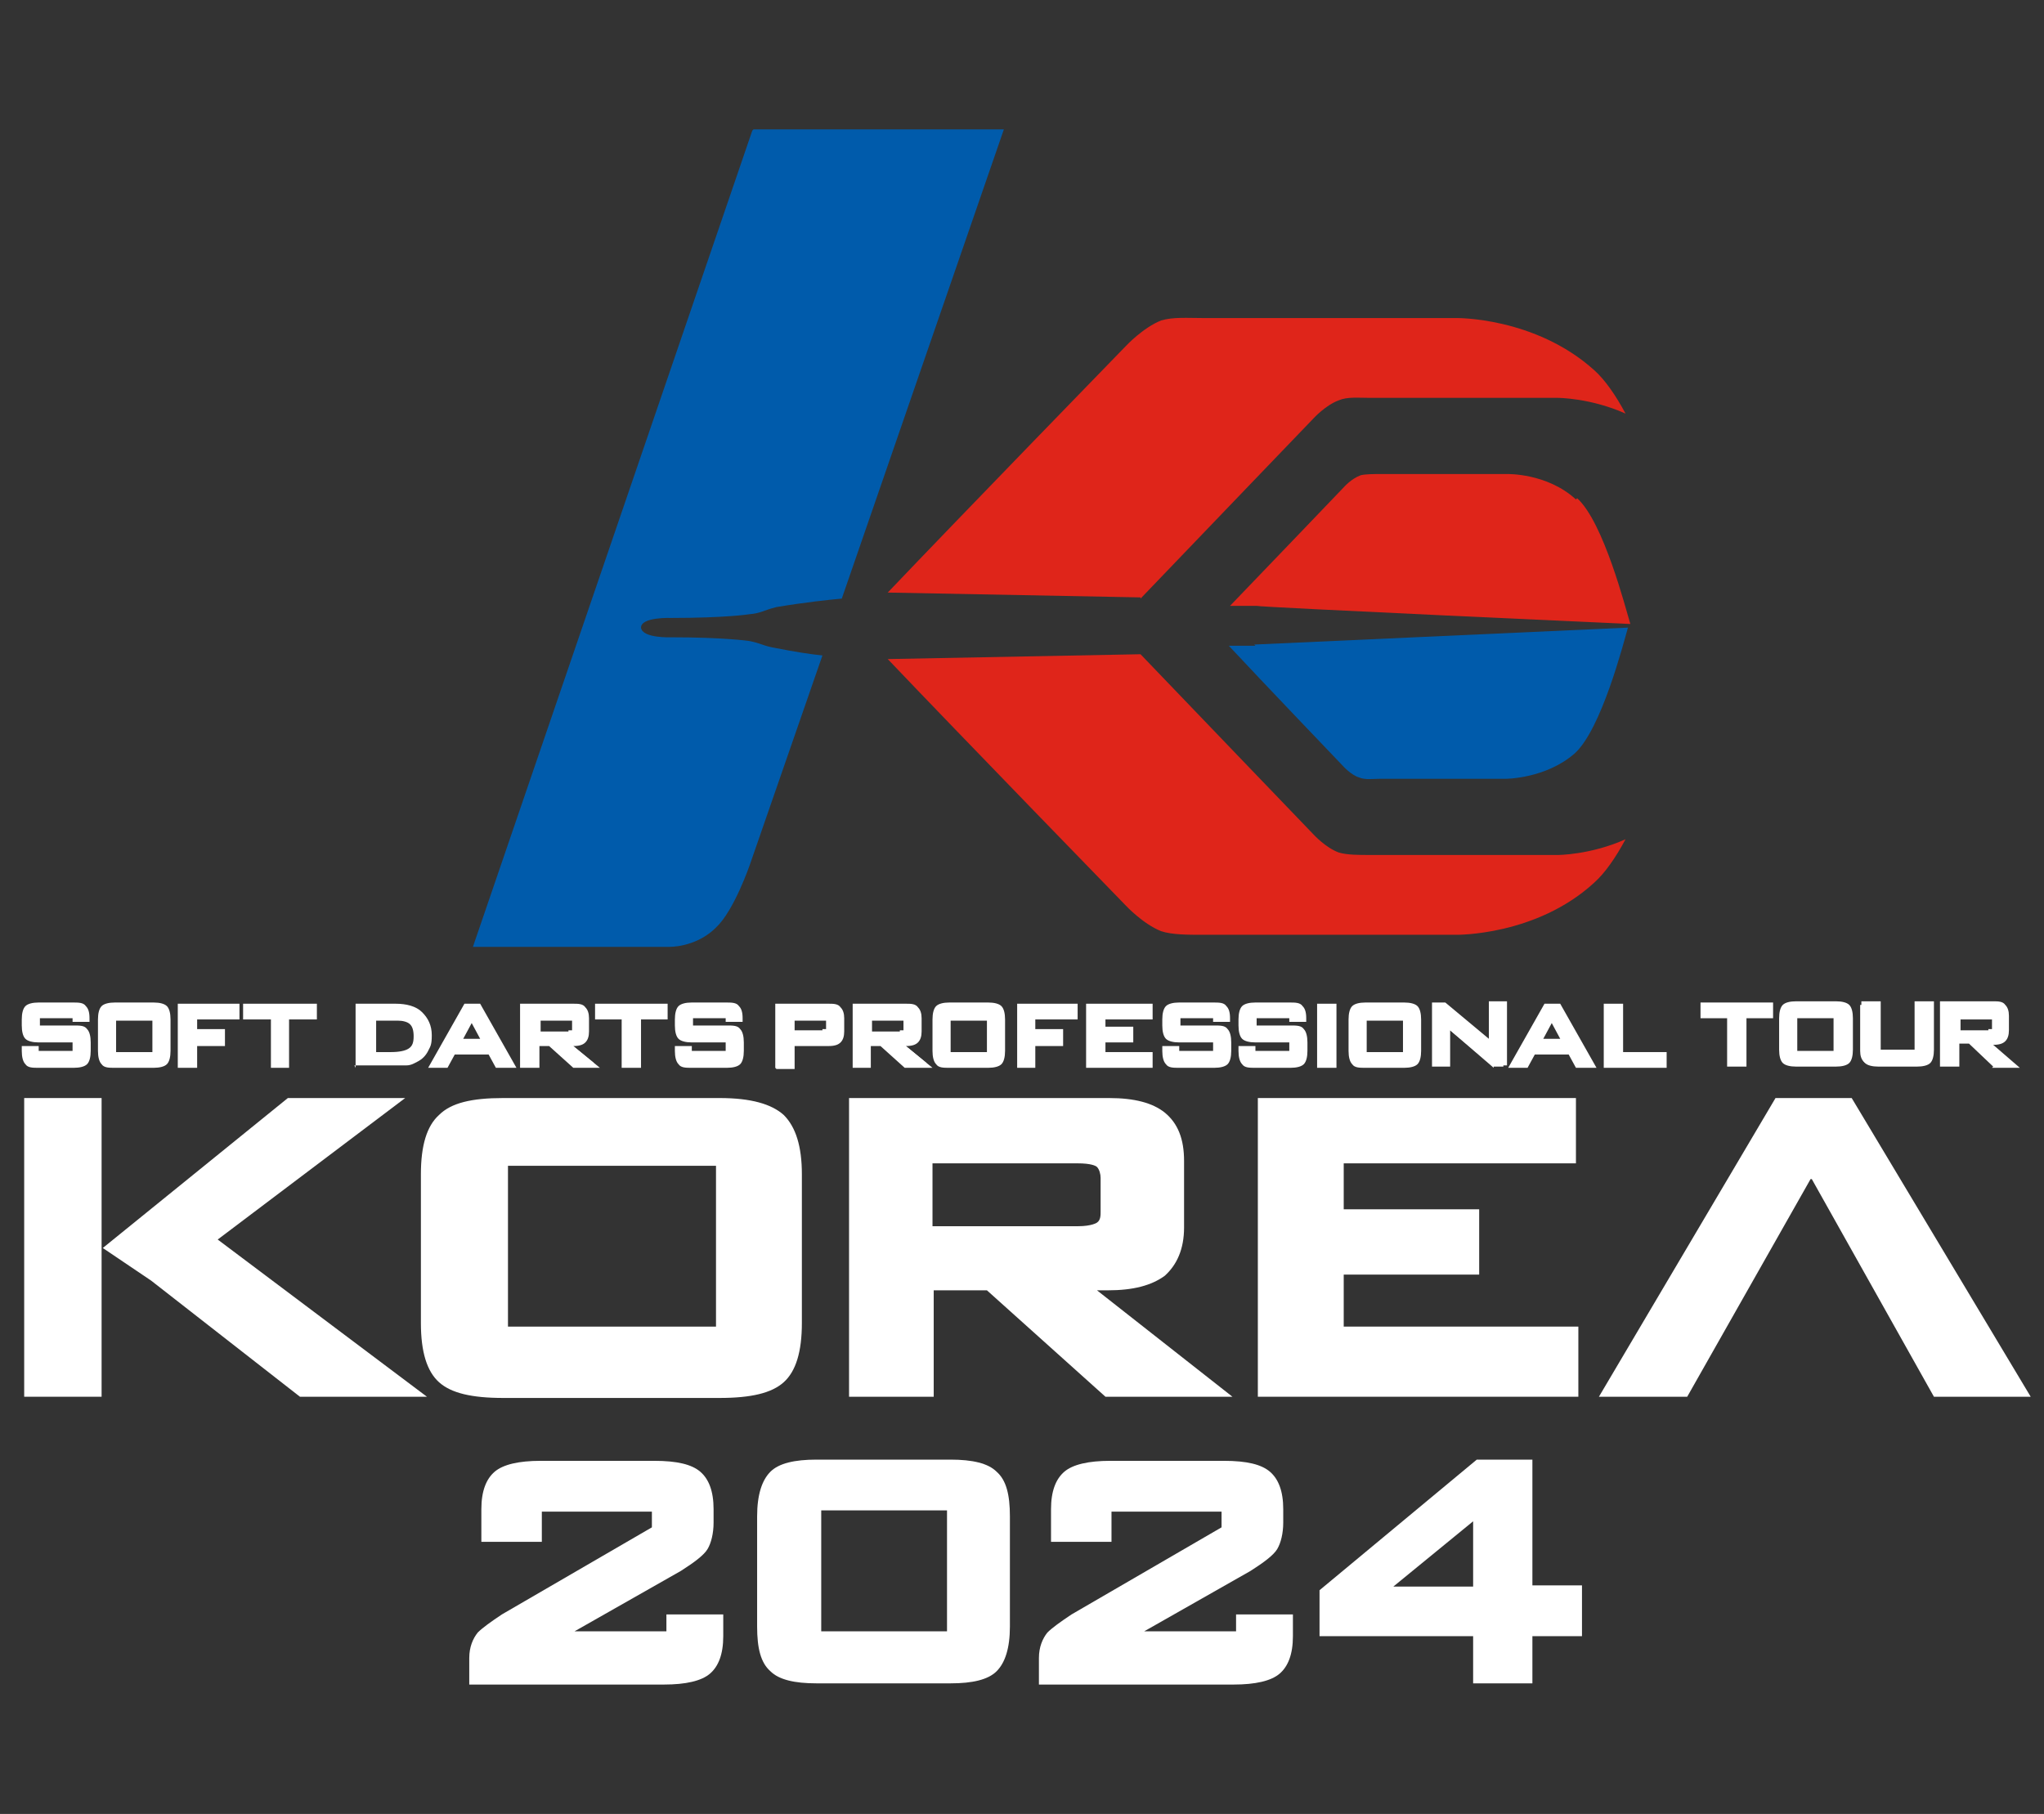
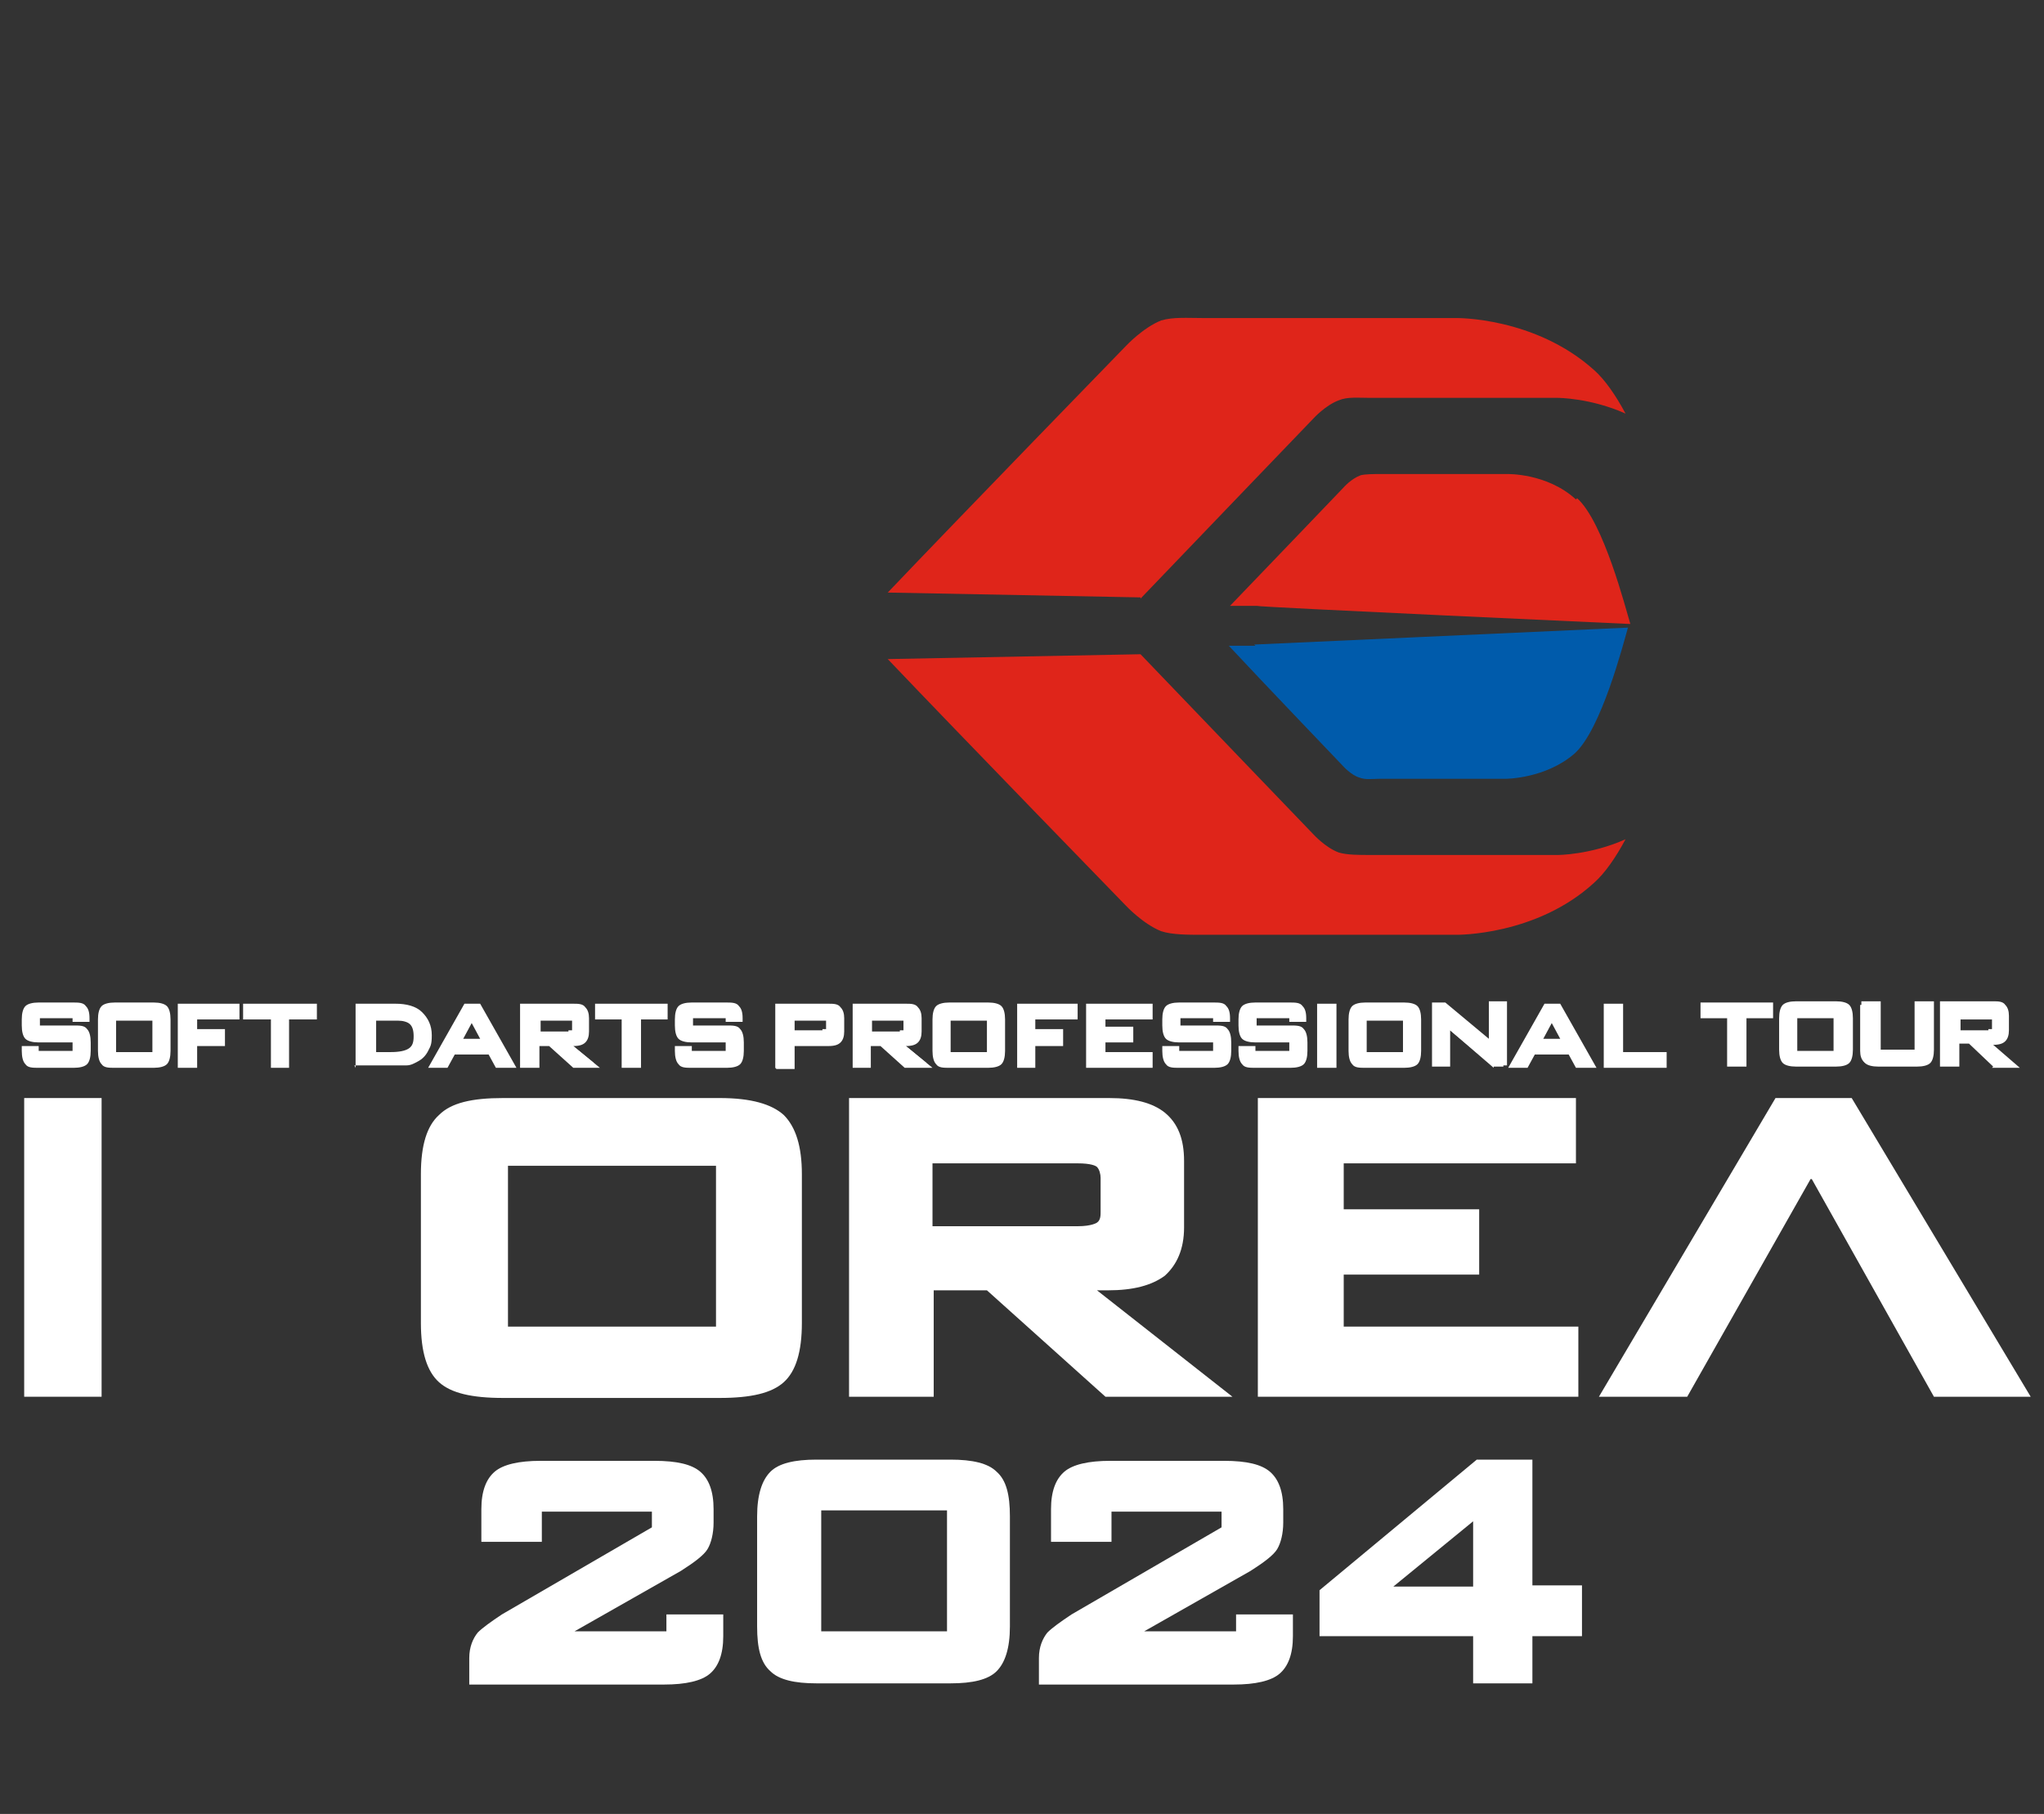
<svg xmlns="http://www.w3.org/2000/svg" id="_レイヤー_1" data-name=" レイヤー 1" width="169" height="150" version="1.1" viewBox="0 0 169 150">
  <rect x="0" y="0" width="169" height="150" fill="#333333" stroke="none" />
  <defs>
    <style>
      .cls-1 {
        fill: #005bab;
      }

      .cls-1, .cls-2, .cls-3 {
        stroke-width: 0px;
      }

      .cls-2 {
        fill: #df251a;
      }

      .cls-3 {
        fill: #fff;
      }
    </style>
  </defs>
  <g>
    <g>
      <path class="cls-1" d="M62.2,10.8h20.7s-20.7,0-20.7,0l-23.1,67.5h15.6s.2,0,.6,0h-16.2L62.2,10.8Z" />
      <polyline class="cls-1" points="82.9 10.8 82.9 10.8 69.6 49.6" />
-       <path class="cls-1" d="M62.2,10.8l-23.1,67.5h16.2c.9,0,2.6-.3,3.9-1.6,1.5-1.4,2.8-5.2,2.8-5.2l6-17.3c-1-.1-2.3-.3-3.8-.6-1.2-.2-1.2-.4-2.3-.6,0,0-2-.3-6.4-.3,0,0-2.4.1-2.5-.8h0s0,0,0,0,0,0,0,0h0c0-.9,2.5-.8,2.5-.8,4.5,0,6.4-.3,6.4-.3,1.1-.1,1.1-.3,2.3-.6,2.4-.4,4.3-.6,5.4-.7l13.4-38.8h-20.7Z" />
    </g>
    <g>
      <path class="cls-2" d="M94.3,49.5c4.5-4.7,14.3-14.9,14.3-14.9,0,0,1-1.1,2.1-1.5.7-.3,1.6-.2,2.6-.2h15.5s2.7,0,5.6,1.3c-.8-1.5-1.7-2.8-2.6-3.6-4.9-4.4-11.4-4.3-11.4-4.3h-20.9c-1.3,0-2.5-.1-3.5.2-1.5.6-2.9,2.1-2.9,2.1,0,0-13.8,14.2-19.7,20.4l20.9.4Z" />
      <path class="cls-2" d="M128.8,70.7h-15.5c-1,0-1.9,0-2.6-.2-1.1-.4-2.1-1.5-2.1-1.5,0,0-9.8-10.2-14.3-14.9l-20.9.4c5.9,6.2,19.7,20.4,19.7,20.4,0,0,1.4,1.5,2.9,2.1.9.3,2.2.3,3.5.3h20.9s6.6.1,11.4-4.3c.9-.8,1.8-2.1,2.6-3.6-2.9,1.3-5.6,1.3-5.6,1.3Z" />
    </g>
    <g>
      <path class="cls-2" d="M130.3,41.3c-2.4-2.2-5.7-2.1-5.7-2.1h-10.4c-.6,0-1.3,0-1.7.1-.8.3-1.4,1-1.4,1,0,0-6.7,7-9.4,9.8h2.2c0,.1,30.9,1.5,30.9,1.5-.4-1.3-2.2-8.4-4.4-10.4Z" />
      <path class="cls-1" d="M103.8,53.4h-2.2c2.7,2.9,9.4,9.9,9.4,9.9,0,0,.7.8,1.4,1,.5.2,1.1.1,1.7.1h10.4s3.3,0,5.7-2.1c2.2-2,4-9,4.4-10.4l-30.9,1.4Z" />
    </g>
  </g>
  <g>
    <g>
-       <path class="cls-3" d="M59.5,90.8h-17.9c-2.6,0-4.3.4-5.3,1.4-1,.9-1.5,2.5-1.5,4.9v12.3c0,2.4.5,4,1.5,4.9,1,.9,2.7,1.3,5.3,1.3h17.9c2.6,0,4.3-.4,5.3-1.3,1-.9,1.5-2.5,1.5-4.9v-12.3c0-2.3-.5-3.9-1.5-4.9-1-.9-2.7-1.4-5.3-1.4ZM59.2,96.4v13.3h-17.2v-13.3h17.2Z" />
+       <path class="cls-3" d="M59.5,90.8h-17.9c-2.6,0-4.3.4-5.3,1.4-1,.9-1.5,2.5-1.5,4.9v12.3c0,2.4.5,4,1.5,4.9,1,.9,2.7,1.3,5.3,1.3h17.9c2.6,0,4.3-.4,5.3-1.3,1-.9,1.5-2.5,1.5-4.9v-12.3c0-2.3-.5-3.9-1.5-4.9-1-.9-2.7-1.4-5.3-1.4M59.2,96.4v13.3h-17.2v-13.3h17.2Z" />
      <path class="cls-3" d="M91.6,106.7c2.1,0,3.6-.4,4.7-1.2,1-.9,1.6-2.2,1.6-4v-5.5c0-1.8-.5-3.1-1.6-4-1-.8-2.5-1.2-4.6-1.2h-21.5v24.7h7v-8.8h4.4l9.8,8.8h10.5l-11.2-8.8h1.1ZM77.1,96.2h12c1.1,0,1.5.2,1.6.3.2.2.3.6.3.9v2.8c0,.3,0,.7-.3.9,0,0-.4.3-1.6.3h-12v-5.1Z" />
      <polygon class="cls-3" points="111.1 105.4 122.3 105.4 122.3 100 111.1 100 111.1 96.2 130.3 96.2 130.3 90.8 104 90.8 104 115.5 130.5 115.5 130.5 109.7 111.1 109.7 111.1 105.4" />
      <path class="cls-3" d="M149.8,97.5l10.1,18h8l-14.8-24.7h-6.3l-14.6,24.7h7.3l10.2-18Z" />
      <g>
        <path class="cls-3" d="M3.2,88.3c-.5,0-.9,0-1.1-.3-.2-.2-.3-.6-.3-1.1v-.4h1.4s0,.4,0,.4h2.8v-.7h-2.8c-.5,0-.9-.1-1.1-.3-.2-.2-.3-.6-.3-1.1v-.5c0-.5.1-.9.3-1.1.2-.2.6-.3,1.1-.3h2.8c.5,0,.9,0,1.1.3.2.2.3.5.3,1v.3h-1.4v-.3h-2.7v.6h2.8c.5,0,.9,0,1.1.3.2.2.3.6.3,1.1v.7c0,.5-.1.9-.3,1.1-.2.2-.6.3-1.1.3h-2.8Z" />
-         <path class="cls-3" d="M6.2,84.1h-3.2v1h3c.5,0,.8,0,1,.2.2.2.3.5.3.9v.7c0,.4,0,.7-.3.9-.2.2-.5.2-1,.2h-2.8c-.5,0-.8,0-1-.2-.2-.2-.3-.5-.3-.9h0c0-.1,1-.1,1-.1v.4h3.3v-1.1h-3c-.5,0-.8,0-1-.2-.2-.2-.2-.5-.2-.9v-.5c0-.4,0-.7.2-.9.2-.2.5-.2,1-.2h2.8c.5,0,.8,0,.9.2.2.2.3.4.3.8h0c0,.1-1,.1-1,.1v-.3Z" />
        <path class="cls-3" d="M9.5,88.3c-.5,0-.9,0-1.1-.3-.2-.2-.3-.6-.3-1.1v-2.6c0-.5.1-.9.3-1.1.2-.2.6-.3,1.1-.3h3.2c.5,0,.9.1,1.1.3.2.2.3.6.3,1.1v2.6c0,.5-.1.9-.3,1.1-.2.2-.6.3-1.1.3h-3.2ZM12.6,87v-2.6h-3v2.6h3Z" />
        <path class="cls-3" d="M8.3,84.4c0-.4,0-.7.2-.9.2-.2.5-.2,1-.2h3.2c.5,0,.8,0,1,.2.2.2.2.5.2.9v2.6c0,.4,0,.7-.2.9-.2.2-.5.2-1,.2h-3.2c-.5,0-.8,0-1-.2-.2-.2-.2-.5-.2-.9v-2.6ZM9.4,87.2h3.4v-3.1h-3.4v3.1Z" />
        <polygon class="cls-3" points="19.8 84.3 19.8 83 14.7 83 14.7 88.3 16.3 88.3 16.3 86.5 18.6 86.5 18.6 85.1 16.3 85.1 16.3 84.3 19.8 84.3" />
        <polygon class="cls-3" points="22.4 88.3 22.4 84.3 20.1 84.3 20.1 83 26.2 83 26.2 84.3 23.9 84.3 23.9 88.3 22.4 88.3" />
        <path class="cls-3" d="M23.7,84.1v4h-1.1v-4h-2.2v-.9h5.6v.9h-2.2Z" />
        <path class="cls-3" d="M29.4,88.3v-5.3h3.3c.9,0,1.7.2,2.2.7.5.5.8,1.1.8,1.9s-.1.9-.3,1.3c-.2.4-.5.7-.9.9-.2.1-.5.3-.9.3-.3,0-.7,0-1.2,0h-3.1ZM32.3,87c.7,0,1.2-.1,1.5-.3.3-.2.4-.5.4-1s-.1-.8-.3-1c-.2-.2-.6-.3-1-.3h-1.8v2.6h1.2Z" />
        <path class="cls-3" d="M29.7,88.1v-4.9h3.1c.9,0,1.6.2,2.1.6.5.4.7,1,.7,1.8s0,.9-.3,1.2c-.2.4-.4.6-.8.9-.2.1-.5.2-.8.3-.3,0-.7,0-1.2,0h-2.8ZM30.8,87.2h1.5c.8,0,1.3-.1,1.7-.4.3-.2.5-.6.5-1.2s-.1-.9-.4-1.1c-.3-.3-.7-.4-1.2-.4h-2v3.1Z" />
        <path class="cls-3" d="M41,88.3l-.6-1.1h-2.8l-.6,1.1h-1.6l3-5.3h1.3l3,5.3h-1.8ZM39.7,85.9l-.7-1.3-.7,1.3h1.4Z" />
        <path class="cls-3" d="M35.8,88.1l2.7-4.9h1.1l2.8,4.9h-1.3l-.6-1.1h-3.1l-.6,1.1h-1.1ZM37.9,86.1h2.1l-1-2-1.1,2Z" />
        <path class="cls-3" d="M47.4,88.3l-2-1.8h-.8v1.8h-1.6v-5.3h4.4c.4,0,.8,0,1,.3.2.2.3.5.3.9v1.1c0,.4-.1.7-.3.9-.2.2-.5.3-1,.3h0l2.2,1.8h-2.3ZM47,85.2c.2,0,.3,0,.3,0,0,0,0,0,0-.1v-.6c0,0,0-.1,0-.1h0s0,0-.3,0h-2.3v.9h2.3Z" />
        <path class="cls-3" d="M43.4,88.1v-4.9h4.1c.4,0,.7,0,.8.2.2.1.3.4.3.7v1.1c0,.3,0,.6-.3.7-.2.1-.5.2-.8.2h-.6l2.2,1.8h-1.6l-2-1.8h-1.1v1.8h-1.1ZM47,84.1h-2.5v1.4h2.5c.2,0,.3,0,.4,0,0,0,.1-.2.1-.3v-.6c0-.1,0-.2-.1-.3,0,0-.2,0-.4,0Z" />
        <polygon class="cls-3" points="51.4 88.3 51.4 84.3 49.2 84.3 49.2 83 55.2 83 55.2 84.3 53 84.3 53 88.3 51.4 88.3" />
-         <path class="cls-3" d="M52.8,84.1v4h-1.1v-4h-2.2v-.9h5.6v.9h-2.2Z" />
        <path class="cls-3" d="M64.1,88.3v-5.3h4.4c.4,0,.8,0,1,.3.2.2.3.5.3.9v1.1c0,.4-.1.7-.3.9-.2.2-.5.3-1,.3h-2.8v1.9h-1.5ZM68,85.1c.2,0,.3,0,.3,0,0,0,0,0,0-.1v-.5c0,0,0-.1,0-.1h0s0,0-.3,0h-2.3v.8h2.3Z" />
        <path class="cls-3" d="M64.3,88.1v-4.9h4.2c.4,0,.7,0,.8.2.2.1.3.4.3.7v1.1c0,.3,0,.6-.3.7-.2.1-.5.2-.8.2h-3v1.9h-1.1ZM68,84.1h-2.5v1.3h2.5c.2,0,.3,0,.4,0,0,0,.1-.2.1-.3v-.5c0-.1,0-.2-.1-.3,0,0-.2,0-.4,0Z" />
        <path class="cls-3" d="M74.8,88.3l-2-1.8h-.8v1.8h-1.5v-5.3h4.4c.4,0,.8,0,1,.3.2.2.3.5.3.9v1.1c0,.4-.1.7-.3.9-.2.2-.5.3-1,.3h0l2.2,1.8h-2.3ZM74.4,85.2c.2,0,.3,0,.3,0,0,0,0,0,0-.1v-.6c0,0,0-.1,0-.1h0s0,0-.3,0h-2.3v.9h2.3Z" />
        <path class="cls-3" d="M70.8,88.1v-4.9h4.2c.4,0,.7,0,.8.2.2.1.3.4.3.7v1.1c0,.3,0,.6-.3.7-.2.1-.5.2-.8.2h-.6l2.2,1.8h-1.6l-2-1.8h-1.1v1.8h-1.1ZM74.4,84.1h-2.5v1.4h2.5c.2,0,.3,0,.4,0,0,0,.1-.2.1-.3v-.6c0-.1,0-.2-.1-.3,0,0-.2,0-.4,0Z" />
        <path class="cls-3" d="M78.5,88.3c-.5,0-.9,0-1.1-.3-.2-.2-.3-.6-.3-1.1v-2.6c0-.5.1-.9.3-1.1.2-.2.6-.3,1.1-.3h3.2c.5,0,.9.1,1.1.3.2.2.3.6.3,1.1v2.6c0,.5-.1.9-.3,1.1-.2.2-.6.3-1.1.3h-3.2ZM81.6,87v-2.6h-3v2.6h3Z" />
        <path class="cls-3" d="M77.3,84.4c0-.4,0-.7.2-.9.2-.2.5-.2,1-.2h3.2c.5,0,.8,0,1,.2.2.2.2.5.2.9v2.6c0,.4,0,.7-.2.9-.2.2-.5.2-1,.2h-3.2c-.5,0-.8,0-1-.2-.2-.2-.2-.5-.2-.9v-2.6ZM78.4,87.2h3.4v-3.1h-3.4v3.1Z" />
        <polygon class="cls-3" points="89.8 88.3 89.8 83 95.3 83 95.3 84.3 91.4 84.3 91.4 84.9 93.7 84.9 93.7 86.2 91.4 86.2 91.4 87 95.3 87 95.3 88.3 89.8 88.3" />
        <path class="cls-3" d="M90.1,88.1v-4.9h5v.8h-3.8v1.1h2.2v.8h-2.2v1.2h3.9v.9h-5Z" />
        <rect class="cls-3" x="108.9" y="83" width="1.6" height="5.3" />
        <path class="cls-3" d="M109.2,88.1v-4.9h1.1v4.9h-1.1Z" />
        <path class="cls-3" d="M112.9,88.3c-.5,0-.9,0-1.1-.3-.2-.2-.3-.6-.3-1.1v-2.6c0-.5.1-.9.3-1.1.2-.2.6-.3,1.1-.3h3.2c.5,0,.9.1,1.1.3.2.2.3.6.3,1.1v2.6c0,.5-.1.9-.3,1.1-.2.2-.6.3-1.1.3h-3.2ZM116,87v-2.6h-3v2.6h3Z" />
        <path class="cls-3" d="M111.7,84.4c0-.4,0-.7.2-.9.2-.2.5-.2,1-.2h3.2c.5,0,.8,0,1,.2.2.2.2.5.2.9v2.6c0,.4,0,.7-.2.9-.2.2-.5.2-1,.2h-3.2c-.5,0-.8,0-1-.2-.2-.2-.2-.5-.2-.9v-2.6ZM112.9,87.2h3.4v-3.1h-3.4v3.1Z" />
        <path class="cls-3" d="M123.5,88.3s-3.6-3.1-3.6-3.1c0,0,0,.1,0,.2v2.8h-1.5v-5.3h1.1s3.6,3,3.6,3h0c0-.1,0-.2,0-.3v-2.8h1.5v5.3h-1.1Z" />
        <path class="cls-3" d="M118.6,88.1v-4.9h.8l3.4,2.9c.1,0,.2.2.3.3,0,0,.2.2.2.3,0-.3,0-.5,0-.6,0-.1,0-.2,0-.3v-2.5h1v4.9h-.8l-3.6-3c0,0-.2-.1-.2-.2,0,0-.1-.1-.2-.2,0,.2,0,.3,0,.4,0,.1,0,.2,0,.3v2.6h-1Z" />
        <path class="cls-3" d="M130.3,88.3l-.6-1.1h-2.8l-.6,1.1h-1.6l3-5.3h1.3l3,5.3h-1.8ZM129,85.9l-.7-1.3-.7,1.3h1.4Z" />
        <path class="cls-3" d="M125.1,88.1l2.7-4.9h1.1l2.8,4.9h-1.3l-.6-1.1h-3.1l-.6,1.1h-1.1ZM127.3,86.1h2.1l-1-2-1.1,2Z" />
        <polygon class="cls-3" points="132.6 88.3 132.6 83 134.2 83 134.2 87 137.8 87 137.8 88.3 132.6 88.3" />
        <path class="cls-3" d="M132.8,88.1v-4.9h1.1v3.9h3.6v.9h-4.8Z" />
      </g>
      <polygon class="cls-3" points="89.1 84.3 89.1 83 84.1 83 84.1 88.3 85.6 88.3 85.6 86.5 87.9 86.5 87.9 85.1 85.6 85.1 85.6 84.3 89.1 84.3" />
      <path class="cls-3" d="M57.2,88.3c-.5,0-.9,0-1.1-.3-.2-.2-.3-.6-.3-1.1v-.4h1.4s0,.4,0,.4h2.8v-.7h-2.8c-.5,0-.9-.1-1.1-.3-.2-.2-.3-.6-.3-1.1v-.5c0-.5.1-.9.3-1.1.2-.2.6-.3,1.1-.3h2.8c.5,0,.9,0,1.1.3.2.2.3.5.3,1v.3h-1.4v-.3h-2.7v.6h2.8c.5,0,.9,0,1.1.3.2.2.3.6.3,1.1v.7c0,.5-.1.9-.3,1.1-.2.2-.6.3-1.1.3h-2.8Z" />
      <path class="cls-3" d="M60.2,84.1h-3.2v1h3c.5,0,.8,0,1,.2.2.2.3.5.3.9v.7c0,.4,0,.7-.3.9-.2.2-.5.2-1,.2h-2.8c-.5,0-.8,0-1-.2-.2-.2-.3-.5-.3-.9h0c0-.1,1-.1,1-.1v.4h3.3v-1.1h-3c-.5,0-.8,0-1-.2-.2-.2-.2-.5-.2-.9v-.5c0-.4,0-.7.2-.9.2-.2.5-.2,1-.2h2.8c.5,0,.8,0,.9.2.2.2.3.4.3.8h0c0,.1-1,.1-1,.1v-.3Z" />
      <path class="cls-3" d="M97.5,88.3c-.5,0-.9,0-1.1-.3-.2-.2-.3-.6-.3-1.1v-.4h1.4s0,.4,0,.4h2.8v-.7h-2.8c-.5,0-.9-.1-1.1-.3-.2-.2-.3-.6-.3-1.1v-.5c0-.5.1-.9.3-1.1.2-.2.6-.3,1.1-.3h2.8c.5,0,.9,0,1.1.3.2.2.3.5.3,1v.3h-1.4v-.3h-2.7v.6h2.8c.5,0,.9,0,1.1.3.2.2.3.6.3,1.1v.7c0,.5-.1.9-.3,1.1-.2.2-.6.3-1.1.3h-2.8Z" />
-       <path class="cls-3" d="M100.5,84.1h-3.2v1h3c.5,0,.8,0,1,.2.2.2.3.5.3.9v.7c0,.4,0,.7-.3.9-.2.2-.5.2-1,.2h-2.8c-.5,0-.8,0-1-.2-.2-.2-.3-.5-.3-.9h0c0-.1,1-.1,1-.1v.4h3.3v-1.1h-3c-.5,0-.8,0-1-.2-.2-.2-.2-.5-.2-.9v-.5c0-.4,0-.7.2-.9.2-.2.5-.2,1-.2h2.8c.5,0,.8,0,.9.2.2.2.3.4.3.8h0c0,.1-1,.1-1,.1v-.3Z" />
      <path class="cls-3" d="M103.8,88.3c-.5,0-.9,0-1.1-.3-.2-.2-.3-.6-.3-1.1v-.4h1.4s0,.4,0,.4h2.8v-.7h-2.8c-.5,0-.9-.1-1.1-.3-.2-.2-.3-.6-.3-1.1v-.5c0-.5.1-.9.3-1.1.2-.2.6-.3,1.1-.3h2.8c.5,0,.9,0,1.1.3.2.2.3.5.3,1v.3h-1.4v-.3h-2.7v.6h2.8c.5,0,.9,0,1.1.3.2.2.3.6.3,1.1v.7c0,.5-.1.9-.3,1.1-.2.2-.6.3-1.1.3h-2.8Z" />
      <path class="cls-3" d="M106.8,84.1h-3.2v1h3c.5,0,.8,0,1,.2.2.2.3.5.3.9v.7c0,.4,0,.7-.3.9-.2.2-.5.2-1,.2h-2.8c-.5,0-.8,0-1-.2-.2-.2-.3-.5-.3-.9h0c0-.1,1-.1,1-.1v.4h3.3v-1.1h-3c-.5,0-.8,0-1-.2-.2-.2-.2-.5-.2-.9v-.5c0-.4,0-.7.2-.9.2-.2.5-.2,1-.2h2.8c.5,0,.8,0,.9.2.2.2.3.4.3.8h0c0,.1-1,.1-1,.1v-.3Z" />
    </g>
    <g>
-       <polygon class="cls-3" points="18 102.5 33.5 90.8 23.8 90.8 8.5 103.2 12.5 105.9 24.8 115.5 35.3 115.5 18 102.5" />
      <rect class="cls-3" x="2" y="90.8" width="6.4" height="24.7" />
    </g>
    <g>
      <polygon class="cls-3" points="142.8 88.2 142.8 84.2 140.6 84.2 140.6 82.9 146.6 82.9 146.6 84.2 144.4 84.2 144.4 88.2 142.8 88.2" />
      <path class="cls-3" d="M144.2,84v4.1s-1.1,0-1.1,0v-4.1s-2.2,0-2.2,0v-.9s5.6,0,5.6,0v.9s-2.2,0-2.2,0Z" />
      <path class="cls-3" d="M148.5,88.2c-.5,0-.9-.1-1.1-.3-.2-.2-.3-.6-.3-1.1v-2.6c0-.5.1-.9.3-1.1.2-.2.6-.3,1.1-.3h3.3c.5,0,.9.1,1.1.3.2.2.3.6.3,1.1v2.6c0,.5-.1.9-.3,1.1-.2.2-.6.3-1.1.3h-3.3ZM151.6,86.9v-2.7s-3,0-3,0v2.7s3,0,3,0Z" />
      <path class="cls-3" d="M147.3,84.3c0-.4,0-.8.2-.9.2-.2.5-.2,1-.2h3.3c.5,0,.8,0,1,.2.2.2.2.5.2.9v2.6c0,.5,0,.8-.2.9-.2.2-.5.2-1,.2h-3.3c-.5,0-.8,0-1-.2-.2-.2-.2-.5-.2-.9v-2.6ZM148.5,87.1h3.4s0-3.1,0-3.1h-3.4s0,3.1,0,3.1Z" />
      <path class="cls-3" d="M155.3,88.2c-.5,0-.9-.1-1.1-.3-.2-.2-.3-.6-.3-1.1v-4s1.6,0,1.6,0v4s2.8,0,2.8,0v-4s1.6,0,1.6,0v4c0,.5-.1.9-.3,1.1-.2.2-.6.3-1.1.3h-3.1Z" />
      <path class="cls-3" d="M155.2,83.1v4s3.2,0,3.2,0v-4s1.1,0,1.1,0v3.8c0,.5,0,.8-.3.9-.2.2-.5.2-1,.2h-3.1c-.5,0-.8,0-1-.2-.2-.2-.3-.5-.3-.9v-3.8s1.1,0,1.1,0Z" />
      <path class="cls-3" d="M164.8,88.2l-2-1.9h-.8s0,1.9,0,1.9h-1.6s0-5.4,0-5.4h4.4c.4,0,.8,0,1,.3.2.2.3.5.3.9v1.2c0,.4-.1.7-.3.9-.2.2-.5.3-1,.3h0s2.2,1.9,2.2,1.9h-2.3ZM164.4,85.1c.2,0,.3,0,.3,0,0,0,0,0,0-.1v-.6c0,0,0-.1,0-.1h0s0,0-.3,0h-2.3s0,.9,0,.9h2.3Z" />
      <path class="cls-3" d="M160.7,88v-4.9s4.2,0,4.2,0c.4,0,.7,0,.8.2.2.2.3.4.3.7v1.2c0,.3,0,.6-.3.7-.2.2-.5.2-.8.2h-.6s2.2,1.9,2.2,1.9h-1.6s-2-1.9-2-1.9h-1.1s0,1.9,0,1.9h-1.1ZM164.4,83.9h-2.5s0,1.4,0,1.4h2.5c.2,0,.3,0,.4,0,0,0,.1-.2.1-.3v-.6c0-.1,0-.2-.1-.3,0,0-.2,0-.4,0Z" />
    </g>
  </g>
  <g>
    <path class="cls-3" d="M55.1,134.9h-7.6l8.8-5c1.1-.7,1.9-1.3,2.2-1.8.3-.5.5-1.3.5-2.2v-1.1c0-1.5-.4-2.5-1.1-3.1-.7-.6-1.9-.9-3.8-.9h-9.4c-1.8,0-3.1.3-3.8.9-.7.6-1.1,1.6-1.1,3.1v2.7h5v-2.5h9.1v1.3l-12.4,7.2c-.9.6-1.6,1.1-2,1.5-.4.5-.7,1.2-.7,2.1v2.2h16.1c1.8,0,3.1-.3,3.8-.9.7-.6,1.1-1.6,1.1-3.1v-1.8h-4.7v1.5Z" />
    <path class="cls-3" d="M78.6,120.7h-11.1c-1.8,0-3.1.3-3.8,1-.7.7-1.1,1.9-1.1,3.7v9.1c0,1.8.3,3,1.1,3.7.7.7,2,1,3.8,1h11.1c1.8,0,3.1-.3,3.8-1,.7-.7,1.1-1.9,1.1-3.7v-9.1c0-1.8-.3-3-1.1-3.7-.7-.7-2-1-3.8-1ZM78.3,124.9v10h-10.4v-10h10.4Z" />
    <path class="cls-3" d="M102.2,134.9h-7.6l8.8-5c1.1-.7,1.9-1.3,2.2-1.8.3-.5.5-1.3.5-2.2v-1.1c0-1.5-.4-2.5-1.1-3.1-.7-.6-1.9-.9-3.8-.9h-9.4c-1.8,0-3.1.3-3.8.9-.7.6-1.1,1.6-1.1,3.1v2.7h5v-2.5h9.1v1.3l-12.4,7.2c-.9.6-1.6,1.1-2,1.5-.4.5-.7,1.2-.7,2.1v2.2h16.1c1.8,0,3.1-.3,3.8-.9.7-.6,1.1-1.6,1.1-3.1v-1.8h-4.7v1.5Z" />
    <path class="cls-3" d="M126.7,131.2v-10.5h-4.6l-13,10.8v3.8h12.7v3.9h4.9v-3.9h4.1v-4.2h-4.1ZM115.2,131.2l6.6-5.4v5.4h-6.6Z" />
  </g>
</svg>